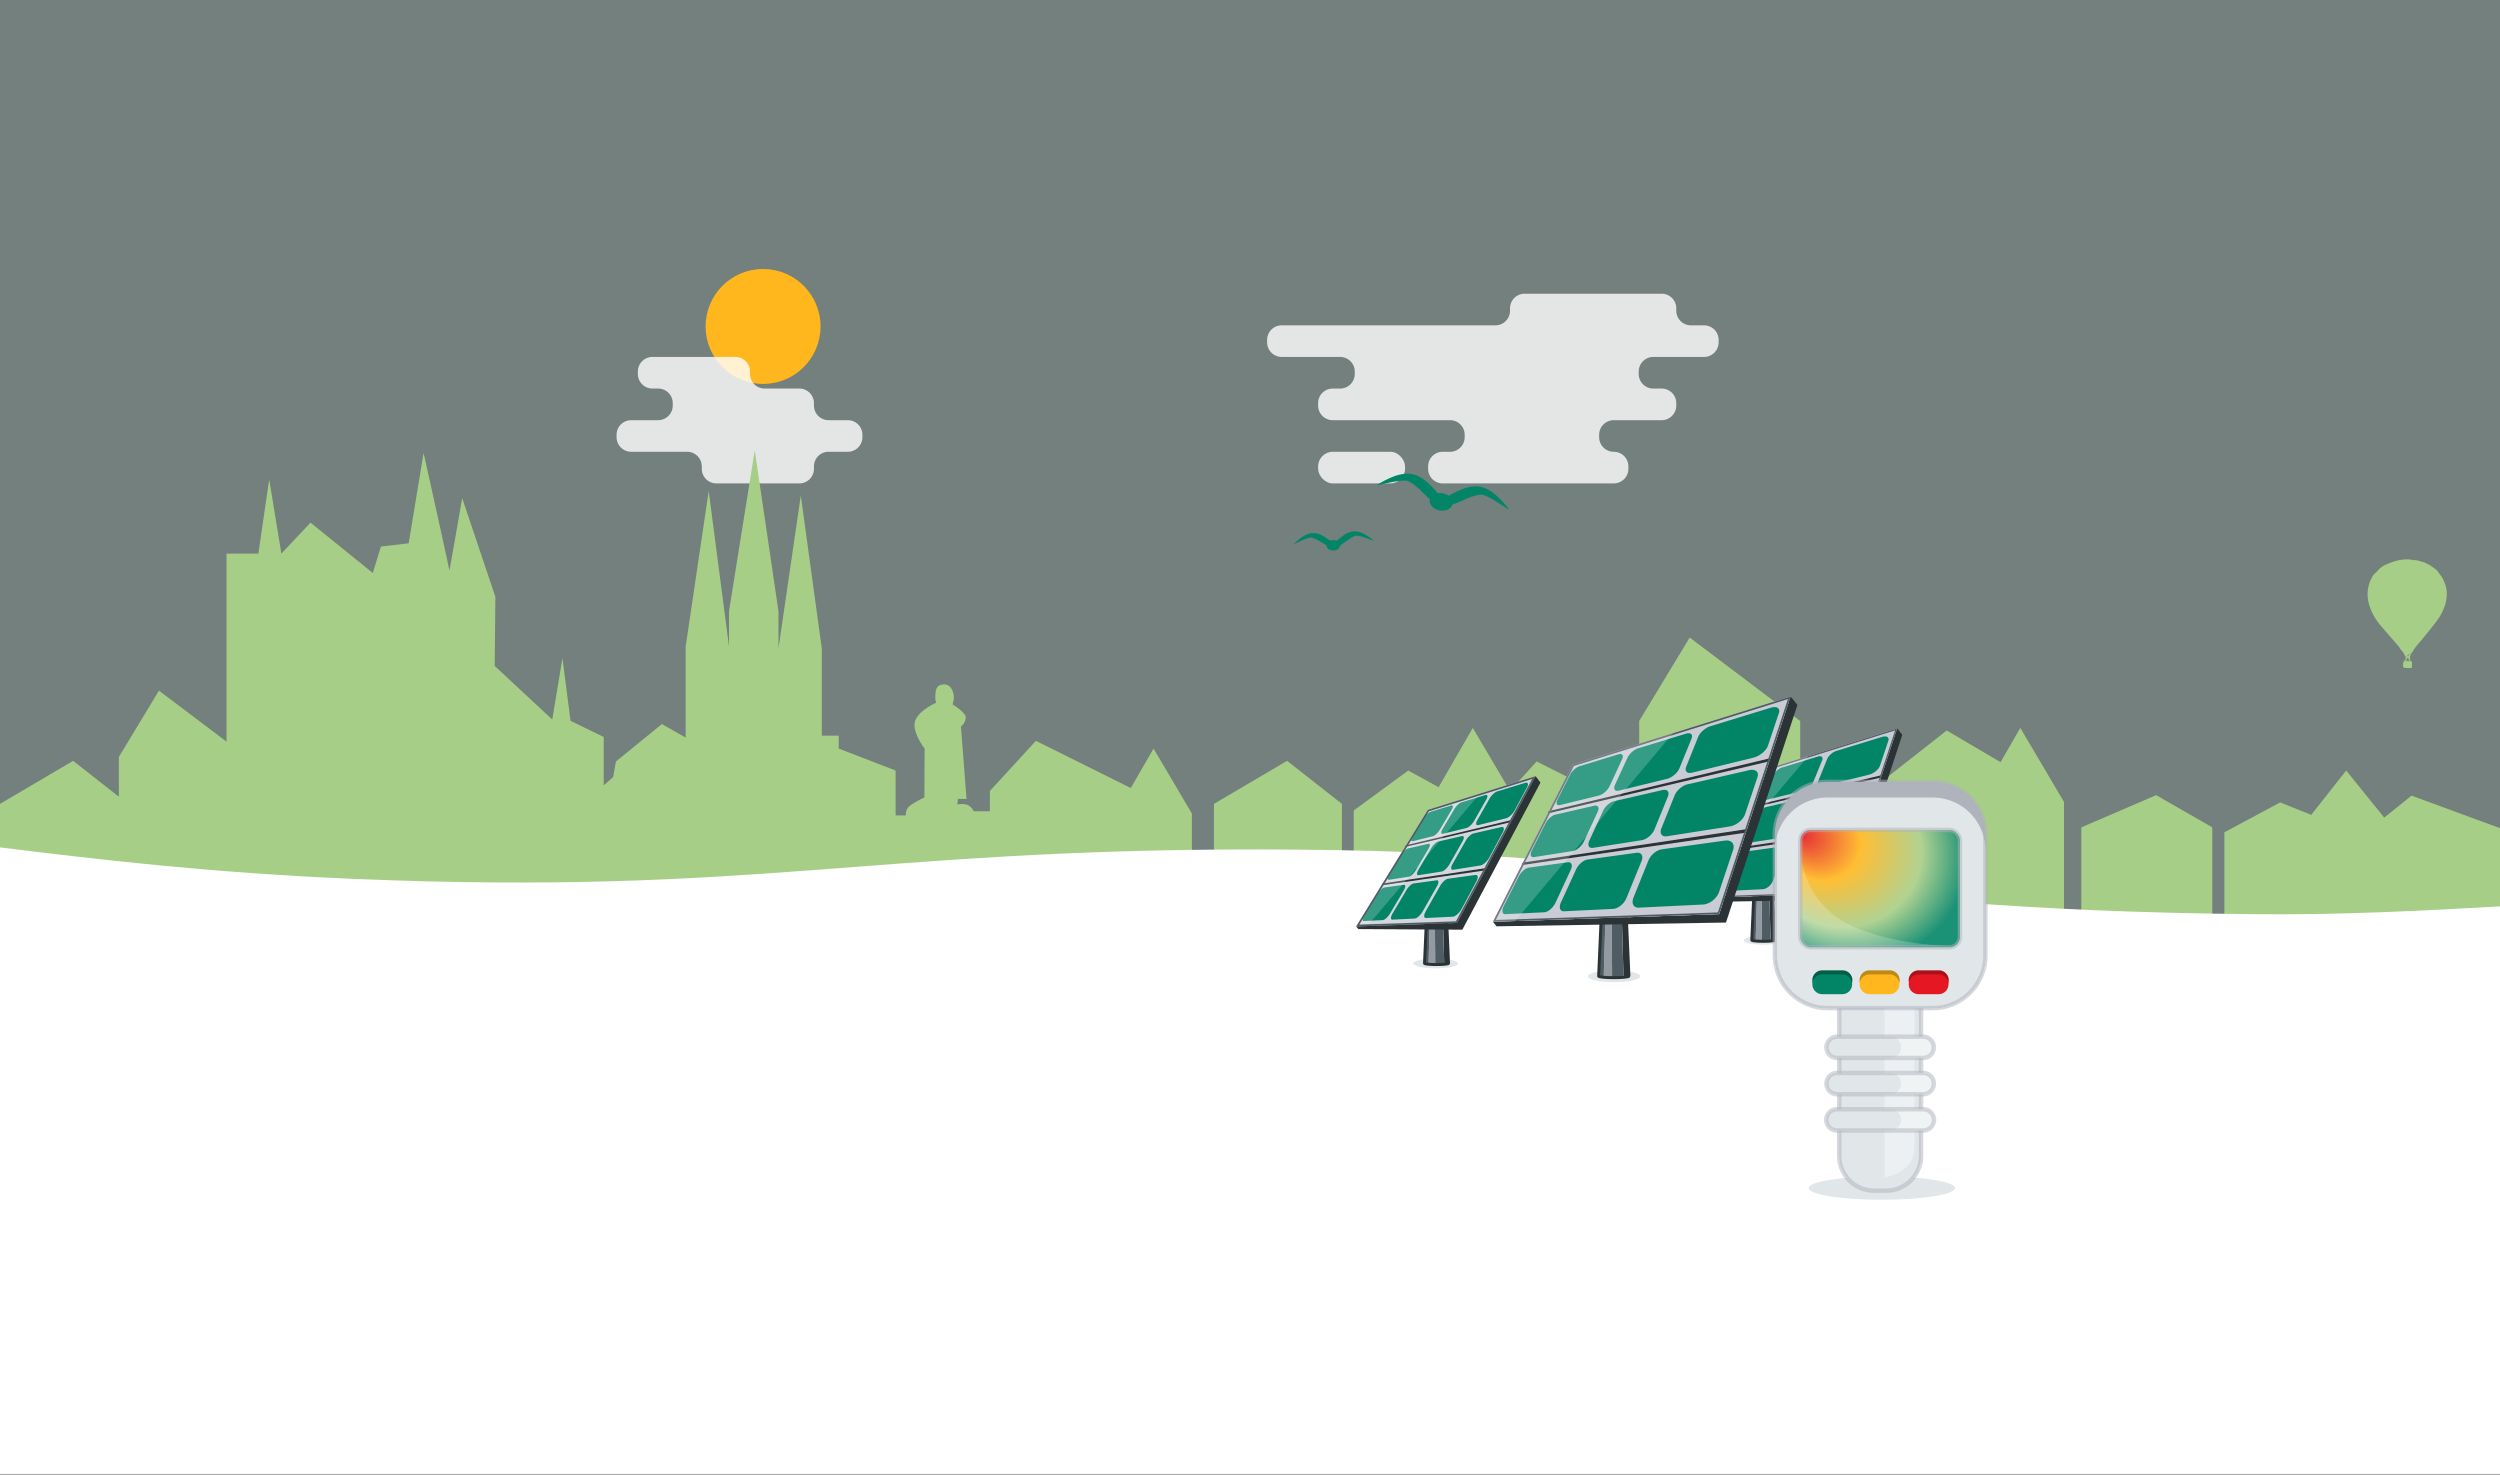
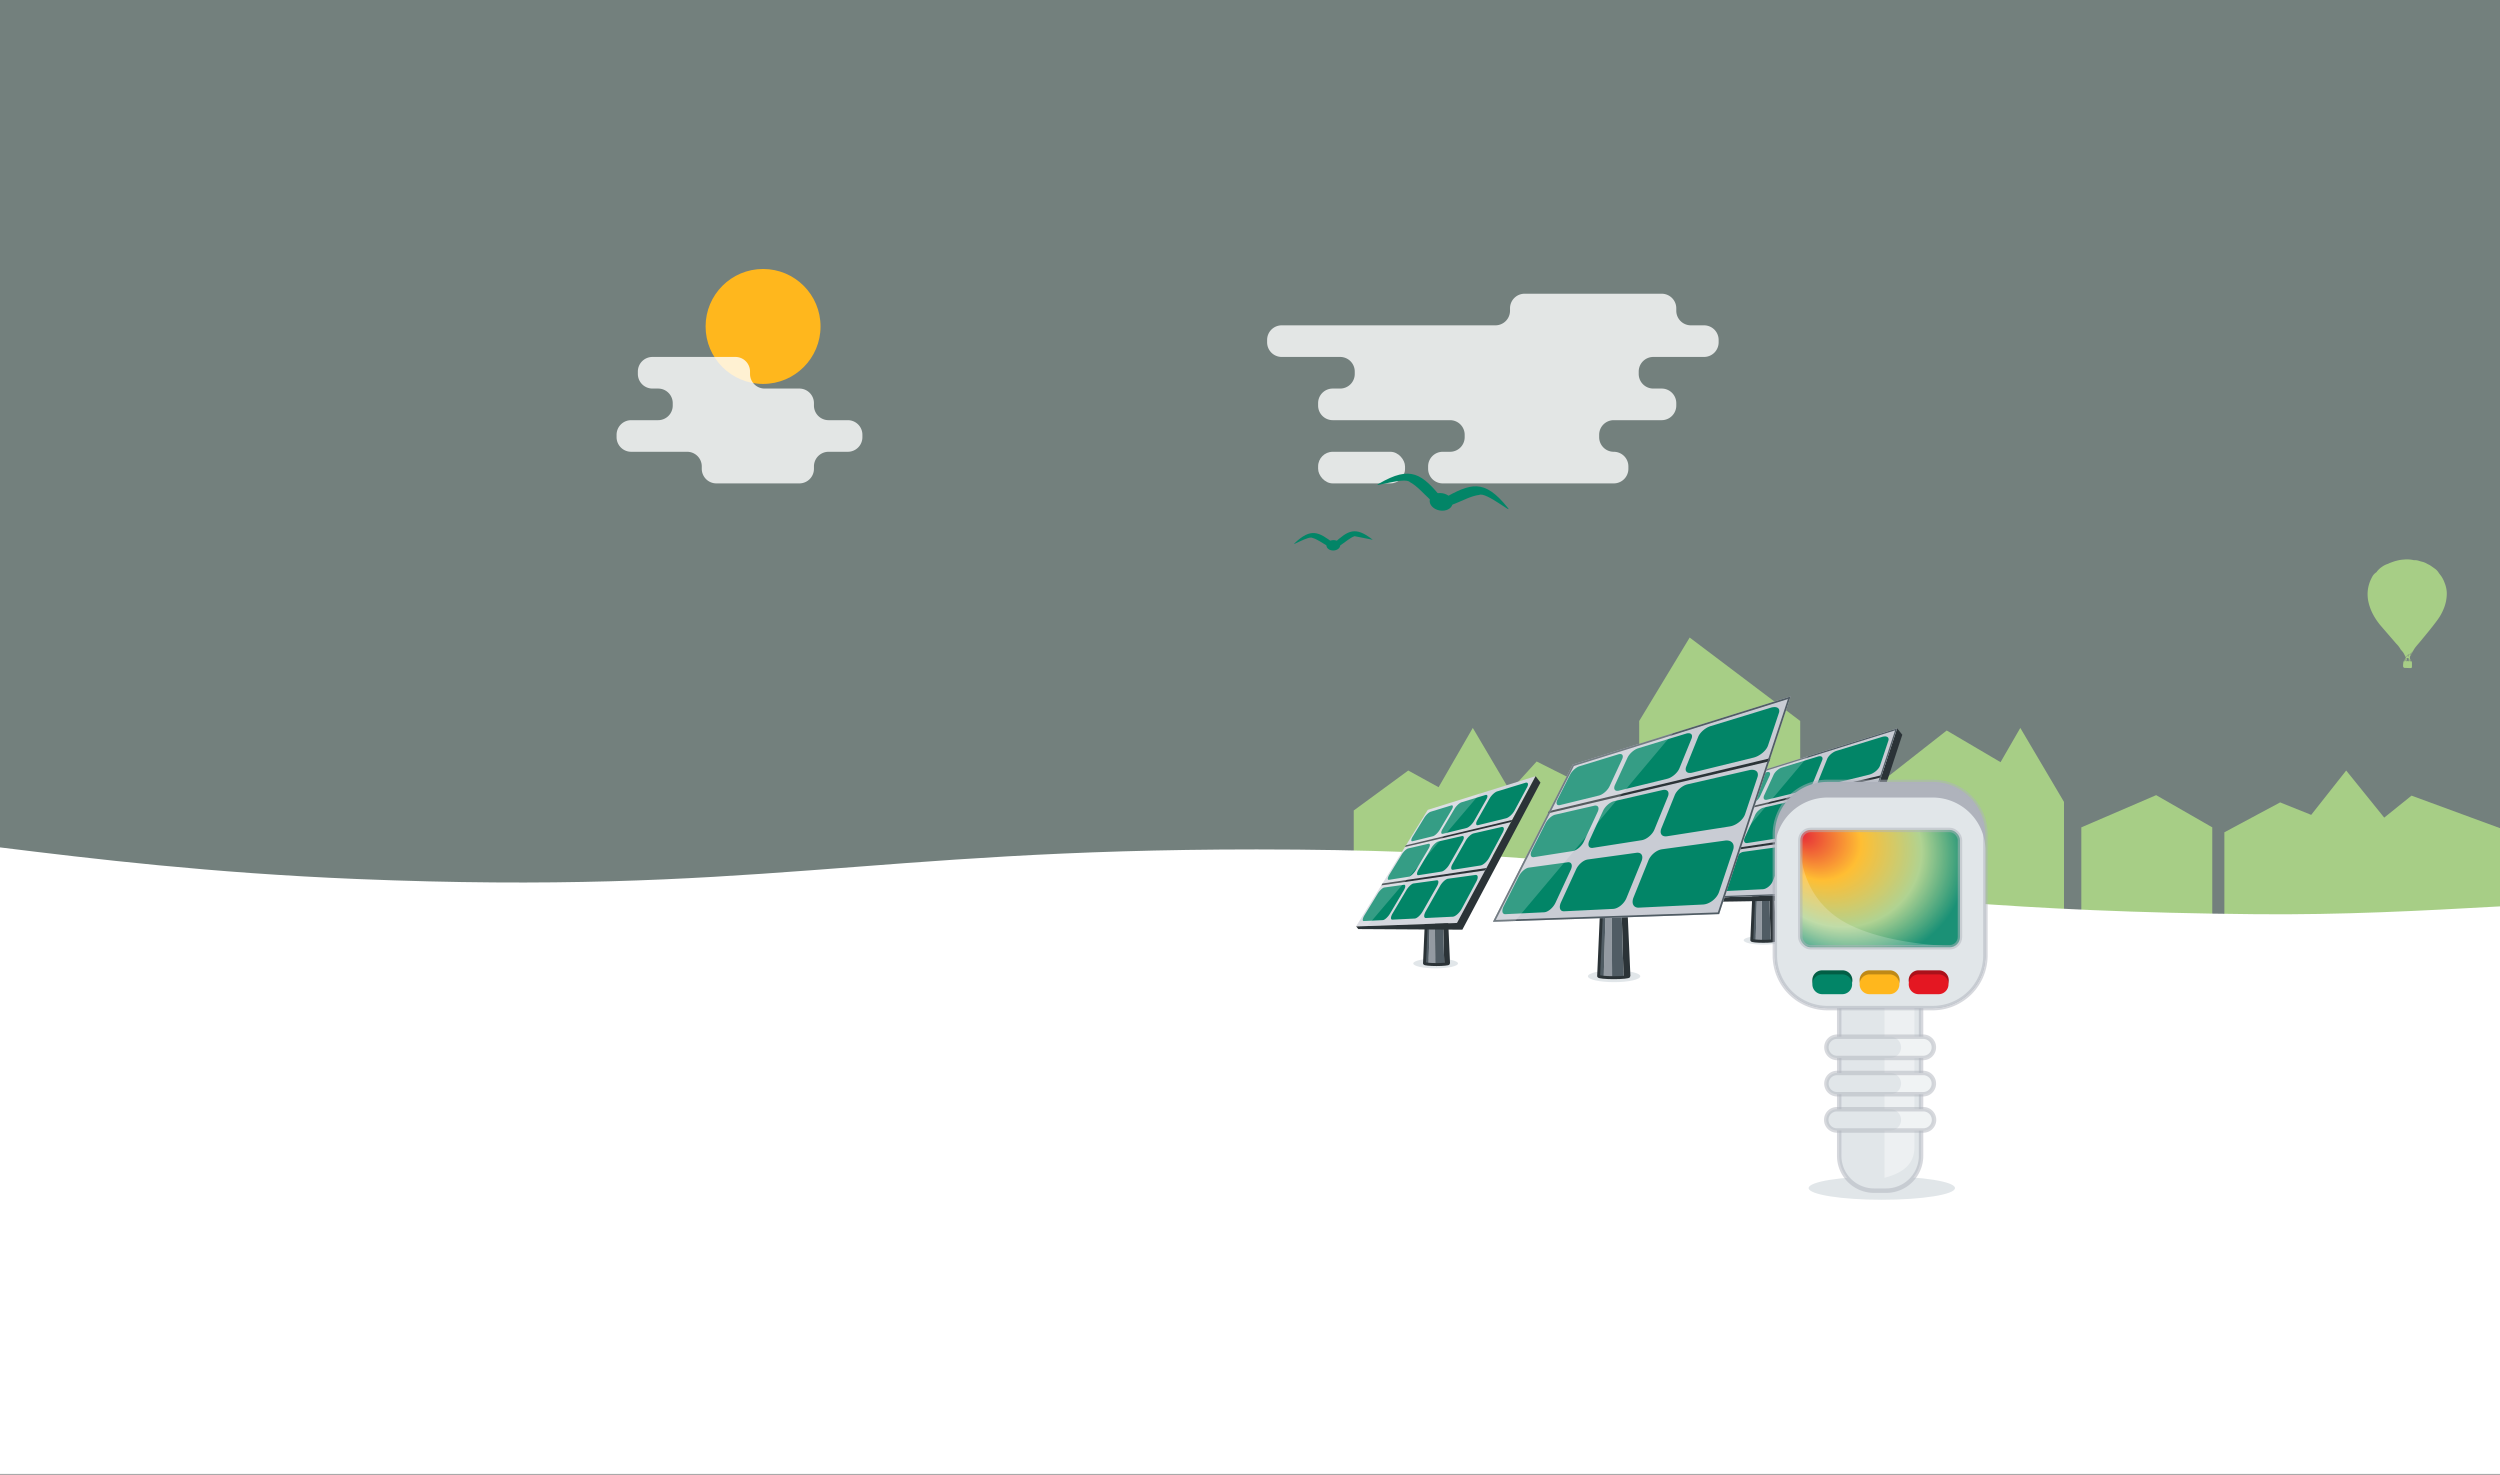
<svg xmlns="http://www.w3.org/2000/svg" width="297mm" height="175.194mm" viewBox="0 0 841.89 496.613">
  <rect x="0" y="0" width="841.89" height="496.613" fill="#808080" stroke="none" />
  <defs>
    <radialGradient id="a" data-name="Unbenannter Verlauf 18" cx="156.447" cy="-147.364" fx="136.214" fy="-156.048" r="39.75" gradientTransform="translate(480.695 419.332) scale(0.927 0.885)" gradientUnits="userSpaceOnUse">
      <stop offset="0" stop-color="#e41722" />
      <stop offset="0.355" stop-color="#ffb71d" />
      <stop offset="0.723" stop-color="#a7ce86" />
      <stop offset="1" stop-color="#028567" />
    </radialGradient>
    <clipPath id="b">
      <rect x="610.328" y="328.127" width="13.383" height="6.675" fill="none" />
    </clipPath>
    <clipPath id="c">
      <rect x="626.242" y="328.127" width="13.383" height="6.675" fill="none" />
    </clipPath>
    <clipPath id="d">
      <rect x="642.781" y="328.127" width="13.383" height="6.675" fill="none" />
    </clipPath>
  </defs>
  <title>produkt-thermo-solar</title>
  <g style="isolation: isolate">
    <g>
      <g>
        <rect width="841.89" height="496.359" fill="#028567" fill-opacity="0.1" />
        <g>
          <circle cx="256.968" cy="109.934" r="19.355" fill="#ffb71d" />
          <g opacity="0.8">
            <rect x="443.884" y="152.141" width="29.268" height="10.646" rx="4.92" fill="#fff" />
            <path d="M226.549,136.575v-.806a4.921,4.921,0,0,0-4.921-4.92h-1.907a4.92,4.92,0,0,1-4.92-4.92v-.806a4.92,4.92,0,0,1,4.92-4.92h27.936a4.92,4.92,0,0,1,4.92,4.92v.806a4.921,4.921,0,0,0,4.921,4.92H269.18a4.921,4.921,0,0,1,4.921,4.92v.806a4.92,4.92,0,0,0,4.92,4.92H285.5a4.92,4.92,0,0,1,4.92,4.92v.806a4.92,4.92,0,0,1-4.92,4.92h-6.476a4.92,4.92,0,0,0-4.92,4.92v.806a4.921,4.921,0,0,1-4.921,4.92H241.245a4.921,4.921,0,0,1-4.921-4.92v-.806a4.92,4.92,0,0,0-4.92-4.92H212.557a4.92,4.92,0,0,1-4.92-4.92v-.806a4.92,4.92,0,0,1,4.92-4.92h9.071A4.921,4.921,0,0,0,226.549,136.575Z" fill="#fff" />
            <path d="M513.427,98.911h46.15a4.921,4.921,0,0,1,4.921,4.92v.806a4.92,4.92,0,0,0,4.92,4.92h4.422a4.921,4.921,0,0,1,4.921,4.92v.806a4.921,4.921,0,0,1-4.921,4.92H556.766a4.92,4.92,0,0,0-4.92,4.92v.806a4.92,4.92,0,0,0,4.92,4.92h2.811a4.921,4.921,0,0,1,4.921,4.92v.806a4.921,4.921,0,0,1-4.921,4.92h-16.13a4.92,4.92,0,0,0-4.92,4.92v.806a4.92,4.92,0,0,0,4.92,4.92h0a4.921,4.921,0,0,1,4.921,4.92v.806a4.921,4.921,0,0,1-4.921,4.92h-57.6a4.92,4.92,0,0,1-4.92-4.92v-.806a4.92,4.92,0,0,1,4.92-4.92h2.472a4.92,4.92,0,0,0,4.92-4.92v-.806a4.92,4.92,0,0,0-4.92-4.92H448.8a4.92,4.92,0,0,1-4.92-4.92v-.806a4.92,4.92,0,0,1,4.92-4.92H451.3a4.92,4.92,0,0,0,4.92-4.92v-.806a4.92,4.92,0,0,0-4.92-4.92H431.628a4.92,4.92,0,0,1-4.92-4.92v-.806a4.92,4.92,0,0,1,4.92-4.92h71.959a4.92,4.92,0,0,0,4.92-4.92v-.806A4.92,4.92,0,0,1,513.427,98.911Z" fill="#fff" />
          </g>
        </g>
        <g>
          <polygon points="673.696 256.667 655.567 245.999 632.961 263.737 632.961 266.489 624.457 252.086 611.851 273.943 611.851 381.531 695.06 381.531 695.06 270.042 680.35 245.13 673.696 256.667" fill="#a7ce86" />
          <polygon points="552.01 242.796 552.01 381.531 606.233 381.531 606.233 242.796 569.008 214.698 552.01 242.796" fill="#a7ce86" />
          <polygon points="508.49 266.332 495.97 245.13 484.455 265.097 474.234 259.476 455.879 272.935 455.879 381.531 546.598 381.531 546.598 271.078 517.478 256.433 508.49 266.332" fill="#a7ce86" />
-           <polygon points="433.427 256.216 408.798 270.709 408.798 381.531 451.899 381.531 451.899 270.709 433.427 256.216" fill="#a7ce86" />
          <polygon points="802.9 275.339 790.09 259.476 778.308 274.415 767.85 270.21 749.07 280.279 749.07 361.531 841.891 361.531 841.891 278.89 812.096 267.933 802.9 275.339" fill="#a7ce86" />
          <polygon points="726.098 267.77 700.898 278.615 700.898 361.531 744.998 361.531 744.998 278.615 726.098 267.77" fill="#a7ce86" />
-           <path d="M380.8,265.376l-31.953-15.9-15.5,16.887V273.2h-5.469a4.083,4.083,0,0,0-2.223-2.2,6.934,6.934,0,0,0-3.25-.082l.171-1.874h2.908l-1.882-24.373a4.3,4.3,0,0,0,1.625-3.1c0-1.294-2.769-3.286-4.485-4.4a5.759,5.759,0,0,0,.466-2.288c0-2.431-1.4-4.4-3.116-4.4-2.928,0-3.115,1.971-3.115,4.4a5.9,5.9,0,0,0,.3,1.854l-.226.021c-1.8.815-7.1,3.668-7.1,7.336s3.421,7.989,3.421,7.989l-.086,16.465s-4.874,2.283-5.644,3.587a4.042,4.042,0,0,0-.6,2.446H301.6V259.476l-19.156-7.39v-4.348h-5.7V218.393l-7.069-51.517-7.526,51.517V205.785l-7.981-54.125L245.5,205.785v11.956l-6.841-52.387L230.9,217.741V248.39l-7.982-4.565-15.507,12.608-.913,5.217-3.192,2.826v-16.3l-11.174-5.434L189.4,221.653,185.976,242.3l-19.384-18.042L166.82,201l-11.175-33.258s-4.333,25-4.333,24.346-8.666-39.562-8.666-39.562l-5.017,30.432-9.35,1.087-2.736,8.912-20.981-16.955-9.807,10.434-4.1-25-3.649,25H76.283v63.308L53.535,232.576,40.023,254.911v13.383L24.63,256.216,0,270.709V381.531H401.371V273.943l-12.906-21.857Z" fill="#a7ce86" />
        </g>
        <path d="M0,285.365c31.636,3.908,70.822,8.614,120.152,10.645,133.9,5.512,172.021-9.97,303.069-9.96,150.079.012,174.427,20.323,336.558,21.816,29.105.269,55.814-1.159,82.112-2.634V496.359H0Z" fill="#fff" />
        <path d="M823.973,199.721a13.774,13.774,0,0,1-.882,4.878,18.1,18.1,0,0,1-1.456,2.98,25.037,25.037,0,0,1-1.471,2.085c-.58.774-1.179,1.533-1.781,2.291-.484.608-.983,1.2-1.474,1.8-.587.717-1.167,1.439-1.759,2.152-.475.572-.971,1.126-1.441,1.7a8.806,8.806,0,0,0-.757,1.039c-.427.716-.8,1.465-1.233,2.178a1.32,1.32,0,0,0,.045,1.357c.12.253.283.484.412.733a.665.665,0,0,1,.056.288c.006.447,0,.894,0,1.342,0,.261-.14.445-.395.441-.729-.01-1.457-.043-2.185-.079-.163-.007-.4-.337-.4-.547a7.842,7.842,0,0,1,.11-1.409,3.312,3.312,0,0,1,.484-.854c.106-.178.221-.349.318-.531a.253.253,0,0,0,0-.2c-.275-.536-.535-1.084-.85-1.6a7.692,7.692,0,0,0-.73-.873.939.939,0,0,1-.166-.215,8.01,8.01,0,0,0-1.452-1.9c-.929-1.085-1.87-2.162-2.805-3.244-.762-.882-1.526-1.763-2.283-2.649a21.741,21.741,0,0,1-2.509-3.56,17.127,17.127,0,0,1-1.742-4.44,11.874,11.874,0,0,1-.1-5.072,12.4,12.4,0,0,1,1.259-3.435,4.059,4.059,0,0,1,1.462-1.655c.085-.05.133-.163.194-.25a7.3,7.3,0,0,1,1.694-1.582,6.826,6.826,0,0,1,1.953-.99c.273-.089.519-.261.791-.356.723-.253,1.442-.534,2.184-.714a11.579,11.579,0,0,1,2.414-.392,10.094,10.094,0,0,1,3.327.189.646.646,0,0,0,.22.015,4.087,4.087,0,0,1,1.492.2c.376.121.757.23,1.141.322a5.63,5.63,0,0,1,1.623.658c.3.179.629.295.926.472.346.207.672.449,1,.678.251.173.5.348.746.53a4.561,4.561,0,0,1,1.243,1.3c.25.414.586.775.872,1.171a9.544,9.544,0,0,1,1.164,2.291A9.857,9.857,0,0,1,823.973,199.721Zm-12.865,21.894h-.534c-.132,0-.182.068-.147.191.074.261.15.521.233.78.012.038.079.1.1.088a.2.2,0,0,0,.108-.108C810.948,222.257,811.024,221.946,811.108,221.615Zm.125.179h-.066c-.076.288-.151.576-.23.877h.467C811.344,222.365,811.289,222.079,811.233,221.794Zm-.081-1.447a2.052,2.052,0,0,0-.512.354c-.264.357-.224.3-.144.556.106-.221.21-.436.313-.649.205.073.3.191.23.413-.015.048.037.116.058.175l.054-.02C811.152,220.925,811.152,220.674,811.152,220.347Zm-1,1.564-.051-.009-.464.742c.019.027.04.055.06.081.1-.056.261-.089.3-.172A3.7,3.7,0,0,0,810.149,221.911Zm1.775.769c-.139-.247-.272-.481-.4-.716l-.05.021.136.695Zm-.241-2.1c.025.013.049.025.073.039l.622-1.157-.071-.038C812.1,219.805,811.891,220.191,811.683,220.576Zm-1.278,1.54-.051.013c-.021.176-.042.353-.063.535h.293C810.519,222.464,810.462,222.29,810.405,222.116ZM811.863,220c-.4.18-.421.225-.357.633C811.625,220.426,811.732,220.236,811.863,220Z" fill="#a7ce86" />
      </g>
      <g>
        <g>
          <path d="M507.706,170.941c-7.928-9.911-12.483-8.188-21.768-3-.714,5.743,7-.711,12.2-1.271C500.392,165.521,509.9,173.556,507.706,170.941Z" fill="#028567" />
          <path d="M464.319,162.905c10.952-6.414,14.588-3.174,21.4,5-1.39,5.619-6.282-3.171-10.939-5.557C473.089,160.464,461.337,164.561,464.319,162.905Z" fill="#028567" />
          <ellipse cx="485.31" cy="169.006" rx="2.939" ry="3.896" transform="translate(230.756 615.427) rotate(-79.508)" fill="#028567" />
        </g>
        <g>
-           <path d="M462.281,181.766c-5.926-4.7-8.343-3.093-13.044,1.161.35,3.431,3.972-1.346,6.919-2.365C457.311,179.592,463.9,182.993,462.281,181.766Z" fill="#028567" />
+           <path d="M462.281,181.766c-5.926-4.7-8.343-3.093-13.044,1.161.35,3.431,3.972-1.346,6.919-2.365Z" fill="#028567" />
          <path d="M436.008,182.879c5.506-5.185,8.051-3.787,13.1.053-.059,3.449-4.072-1-7.1-1.77C440.776,180.293,434.5,184.239,436.008,182.879Z" fill="#028567" />
          <ellipse cx="449.013" cy="183.634" rx="2.322" ry="1.751" transform="translate(-7.366 19.158) rotate(-2.424)" fill="#028567" />
        </g>
        <g>
          <ellipse cx="593.869" cy="316.636" rx="6.677" ry="1.5" fill="#e1e6e9" />
          <g>
            <g>
              <path d="M596.313,286.122h0l1.344,30.48c0,.121-.535.228-1.376.3l-.915-31.557C595.943,285.528,596.313,285.808,596.313,286.122Z" fill="#2b3337" />
              <path d="M593.159,285.16l.2,31.832c-.82-.009-1.56-.044-2.144-.1l.92-31.522A4.573,4.573,0,0,1,593.159,285.16Z" fill="#939aa2" />
              <path d="M593.793,285.128a5.331,5.331,0,0,1,1.574.218l.915,31.556c-.672.058-1.54.093-2.489.093-.146,0-.289,0-.43,0l-.2-31.832A5.873,5.873,0,0,1,593.793,285.128ZM591.219,316.9l.919-31.522c-.53.182-.867.45-.867.749h0l-1.343,30.48C589.928,316.719,590.428,316.822,591.219,316.9Z" fill="#505c64" />
            </g>
            <g style="mix-blend-mode: multiply">
              <path d="M589.928,316.6c0,.217,1.73.393,3.864.393s3.865-.176,3.865-.393l-1.343-30.481h0c0-.55-1.129-1-2.521-1s-2.521.445-2.521,1h0Z" fill="none" stroke="#2b3337" stroke-miterlimit="10" />
            </g>
          </g>
          <polygon points="562.973 302.727 563.898 303.898 622.392 302.936 622.396 302.936 640.614 247.434 638.872 245.279 620.654 300.782 562.973 302.727" fill="#2b3337" />
          <path d="M583.319,262.647l55.553-17.368-18.218,55.5-57.677,1.958Z" fill="#c9ccd4" />
          <polyline points="577.279 274.509 577.304 274.503 595.95 270.048 633.703 261.027 633.44 261.829 595.328 270.788 577.003 275.096 576.978 275.102 577.279 274.509" fill="#2b3337" />
          <polyline points="570.618 287.636 570.642 287.633 582.681 285.835 627.769 279.104 627.471 280.014 582.053 286.583 570.313 288.28 570.289 288.284 570.618 287.636" fill="#2b3337" />
          <path d="M638.188,245.954l-17.857,54.4-56.625,1.922,19.921-39.264,54.561-17.057m.684-.675-55.553,17.368L562.977,302.74l57.677-1.958,18.218-55.5Z" fill="#505c64" />
          <path d="M618.463,252.849l15.333-4.69a3.364,3.364,0,0,1,1.035-.165,1.467,1.467,0,0,1,.747.19.833.833,0,0,1,.382.508,1.381,1.381,0,0,1-.06.789l-2.78,8.316a3.474,3.474,0,0,1-.538.976,5.707,5.707,0,0,1-.881.91,6.5,6.5,0,0,1-1.1.737,5.194,5.194,0,0,1-1.183.462l-15.646,3.835a2.155,2.155,0,0,1-.862.057.981.981,0,0,1-.566-.281.874.874,0,0,1-.228-.559,1.823,1.823,0,0,1,.151-.787l3.052-7.58a3.537,3.537,0,0,1,.5-.838,5.613,5.613,0,0,1,.753-.787,6.139,6.139,0,0,1,.913-.655,4.713,4.713,0,0,1,.978-.438" fill="#028567" />
          <path d="M612.6,267.683l15.718-3.607a2.962,2.962,0,0,1,1.062-.068,1.471,1.471,0,0,1,.754.311,1.085,1.085,0,0,1,.372.639,1.794,1.794,0,0,1-.089.914l-3.14,9.394a3.835,3.835,0,0,1-.586,1.079,5.514,5.514,0,0,1-.934.957,5.765,5.765,0,0,1-1.147.727,4.465,4.465,0,0,1-1.225.392l-16.017,2.51a1.883,1.883,0,0,1-.871-.044,1.066,1.066,0,0,1-.558-.4,1.21,1.21,0,0,1-.2-.683,2.313,2.313,0,0,1,.188-.9l3.4-8.447a3.91,3.91,0,0,1,.536-.914,5.621,5.621,0,0,1,1.737-1.472,4.048,4.048,0,0,1,1-.389" fill="#028567" />
          <path d="M606.059,284.251l16.085-2.214a2.612,2.612,0,0,1,1.086.056,1.576,1.576,0,0,1,.759.463,1.488,1.488,0,0,1,.356.8,2.369,2.369,0,0,1-.125,1.065l-3.576,10.7a4.28,4.28,0,0,1-.642,1.2,5.435,5.435,0,0,1-.994,1.011,5.172,5.172,0,0,1-1.2.707,3.825,3.825,0,0,1-1.268.3l-16.359.8a1.7,1.7,0,0,1-.875-.169,1.261,1.261,0,0,1-.543-.546,1.72,1.72,0,0,1-.174-.833,3,3,0,0,1,.232-1.034l3.814-9.473a4.294,4.294,0,0,1,.581-1,5.346,5.346,0,0,1,.833-.862,4.987,4.987,0,0,1,.982-.639,3.523,3.523,0,0,1,1.03-.326" fill="#028567" />
          <path d="M587.117,286.859l12.45-1.714a1.623,1.623,0,0,1,.807.069,1.023,1.023,0,0,1,.516.424,1.337,1.337,0,0,1,.176.716,2.6,2.6,0,0,1-.211.942l-3.826,9.373a4.593,4.593,0,0,1-.606,1.044,5.255,5.255,0,0,1-.848.876,4.356,4.356,0,0,1-.972.61,2.764,2.764,0,0,1-.98.254l-12.5.609a1.089,1.089,0,0,1-.657-.154.915.915,0,0,1-.365-.487,1.669,1.669,0,0,1-.053-.74,3.23,3.23,0,0,1,.279-.916l3.874-8.42a4.577,4.577,0,0,1,.547-.889,5.264,5.264,0,0,1,.728-.762,4.415,4.415,0,0,1,.82-.559,2.677,2.677,0,0,1,.824-.276" fill="#028567" />
          <path d="M594.109,267.806l3.176-6.9a3.89,3.89,0,0,1,.475-.76,5.5,5.5,0,0,1,.666-.7,5.339,5.339,0,0,1,.774-.574,3.639,3.639,0,0,1,.8-.368l7.618-2.33,4.568-1.4a2.2,2.2,0,0,1,.8-.109.89.89,0,0,1,.535.207.708.708,0,0,1,.223.484,1.6,1.6,0,0,1-.14.724l-3.068,7.516a3.789,3.789,0,0,1-.516.872,5.659,5.659,0,0,1-1.671,1.434,3.859,3.859,0,0,1-.941.381l-10.437,2.559-1.873.459a1.4,1.4,0,0,1-.668.025.649.649,0,0,1-.4-.274.852.852,0,0,1-.115-.523A2.07,2.07,0,0,1,594.109,267.806Z" fill="#028567" />
          <path d="M585.035,263.074l9.912-3.032a1.469,1.469,0,0,1,.629-.071.589.589,0,0,1,.392.212.69.69,0,0,1,.12.459,1.812,1.812,0,0,1-.187.668l-3.182,6.852a4.018,4.018,0,0,1-.492.787,5.425,5.425,0,0,1-.677.713,4.92,4.92,0,0,1-.768.558,2.984,2.984,0,0,1-.77.323l-9.933,2.435a.966.966,0,0,1-.531.006.477.477,0,0,1-.294-.266.886.886,0,0,1-.04-.488,2.3,2.3,0,0,1,.231-.662l3.2-6.337a4.207,4.207,0,0,1,.453-.695,5.352,5.352,0,0,1,.6-.635,4.927,4.927,0,0,1,.67-.51,2.962,2.962,0,0,1,.669-.317" fill="#028567" />
          <path d="M587.563,282.034,589.6,277.6l1.46-3.172a4.216,4.216,0,0,1,.509-.82,5.277,5.277,0,0,1,.695-.731,4.836,4.836,0,0,1,.8-.568,3.076,3.076,0,0,1,.812-.328l.558-.128,11.778-2.7a1.873,1.873,0,0,1,.8-.03.917.917,0,0,1,.528.305.96.96,0,0,1,.2.59,2.025,2.025,0,0,1-.173.824l-3.415,8.367a4.184,4.184,0,0,1-.558.952,5.376,5.376,0,0,1-.8.835,4.952,4.952,0,0,1-.939.626,3.283,3.283,0,0,1-.961.326l-12.431,1.947a1.213,1.213,0,0,1-.665-.055.739.739,0,0,1-.387-.371,1.173,1.173,0,0,1-.087-.621A2.547,2.547,0,0,1,587.563,282.034Z" fill="#028567" />
          <path d="M572.633,285.27a2.818,2.818,0,0,1,.263-.737l3.492-6.915a4.42,4.42,0,0,1,.483-.745,5.316,5.316,0,0,1,.622-.658,4.449,4.449,0,0,1,.686-.5,2.453,2.453,0,0,1,.674-.282l9.935-2.28a1.237,1.237,0,0,1,.626-.005.629.629,0,0,1,.378.293.935.935,0,0,1,.1.546,2.25,2.25,0,0,1-.219.749l-2.895,6.235-.607,1.306a4.323,4.323,0,0,1-.455.756,5.254,5.254,0,0,1-.6.677,4.817,4.817,0,0,1-.686.543,3.378,3.378,0,0,1-.7.353l-.091.029c-.029.009-.059.018-.089.025l-.089.021-.087.016-9.924,1.554a.823.823,0,0,1-.521-.062.56.56,0,0,1-.273-.345A1.2,1.2,0,0,1,572.633,285.27Z" fill="#028567" />
          <path d="M565.427,299.547a3.439,3.439,0,0,1,.3-.823l3.827-7.576a4.8,4.8,0,0,1,.515-.8,5.077,5.077,0,0,1,.648-.683,3.9,3.9,0,0,1,.7-.5,2.037,2.037,0,0,1,.678-.24l9.03-1.243.886-.122a1.071,1.071,0,0,1,.62.074.734.734,0,0,1,.359.39,1.31,1.31,0,0,1,.066.648,2.845,2.845,0,0,1-.256.844l-3.873,8.339a4.783,4.783,0,0,1-.57.924,5.182,5.182,0,0,1-.74.773,3.935,3.935,0,0,1-.813.537,2.083,2.083,0,0,1-.785.22l-5.743.28-4.119.2a.732.732,0,0,1-.508-.143.724.724,0,0,1-.247-.439A1.68,1.68,0,0,1,565.427,299.547Z" fill="#028567" />
          <path d="M608.889,254.653l-40.254,47.894-5.658.193,20.342-40.093Z" fill="#fff" opacity="0.2" style="isolation: isolate" />
        </g>
        <g>
          <g style="isolation: isolate">
            <ellipse cx="483.459" cy="324.449" rx="7.535" ry="1.648" fill="#e1e6e9" />
            <g>
              <g>
                <path d="M486.4,292.5h0l1.407,31.914c0,.126-.56.239-1.44.314l-.959-33.042C486.01,291.875,486.4,292.167,486.4,292.5Z" fill="#2b3337" />
                <path d="M483.758,291.455a5.588,5.588,0,0,1,1.648.229l.959,33.042c-.7.06-1.613.1-2.606.1-.152,0-.3,0-.45,0l-.214-33.33A6.428,6.428,0,0,1,483.758,291.455Z" fill="#505c64" />
                <path d="M483.1,291.49l.214,33.33c-.859-.01-1.634-.047-2.246-.1l.963-33A4.868,4.868,0,0,1,483.1,291.49Z" fill="#939aa2" />
                <path d="M479.712,324.411l1.407-31.915h0c0-.313.352-.594.907-.785l-.963,33C480.236,324.642,479.712,324.533,479.712,324.411Z" fill="#505c64" />
              </g>
              <g style="mix-blend-mode: multiply">
                <path d="M479.712,324.411c0,.227,1.812.411,4.047.411s4.046-.184,4.046-.411L486.4,292.5h0c0-.575-1.182-1.042-2.64-1.042s-2.639.467-2.639,1.042h0Z" fill="none" stroke="#2b3337" stroke-miterlimit="10" />
              </g>
            </g>
            <path d="M456.684,311.946l24.144-39.223,36.3-11.349-26.506,49.42Z" fill="#d4d6dd" />
            <g>
              <path d="M504.205,266.5l9.441-2.887a1.01,1.01,0,0,1,.566-.039.438.438,0,0,1,.3.278.989.989,0,0,1,.01.549,2.99,2.99,0,0,1-.3.772l-4.191,7.79a5.948,5.948,0,0,1-.591.884,7.081,7.081,0,0,1-.737.787,5.456,5.456,0,0,1-.789.6,2.7,2.7,0,0,1-.743.332l-9.357,2.294a.687.687,0,0,1-.482-.022.43.43,0,0,1-.216-.327,1.292,1.292,0,0,1,.055-.573,3.549,3.549,0,0,1,.334-.763l4.119-7.279a6,6,0,0,1,.545-.794,7.08,7.08,0,0,1,.666-.714,5.487,5.487,0,0,1,.706-.56,2.759,2.759,0,0,1,.667-.33" fill="#028567" />
              <path d="M496.241,280.654l9.332-2.142a.842.842,0,0,1,.555.026.517.517,0,0,1,.275.357,1.352,1.352,0,0,1-.023.632,3.56,3.56,0,0,1-.34.849l-4.541,8.442a6.258,6.258,0,0,1-.628.943,6.845,6.845,0,0,1-.765.814,4.86,4.86,0,0,1-.8.593,2.231,2.231,0,0,1-.743.288l-9.209,1.443a.584.584,0,0,1-.465-.087.562.562,0,0,1-.188-.4,1.778,1.778,0,0,1,.09-.652,4.292,4.292,0,0,1,.371-.836l4.437-7.838a6.254,6.254,0,0,1,.576-.843,6.643,6.643,0,0,1,.688-.736,4.95,4.95,0,0,1,.717-.554,2.274,2.274,0,0,1,.664-.3" fill="#028567" />
              <path d="M487.656,295.912l9.175-1.263a.721.721,0,0,1,.537.1.653.653,0,0,1,.245.447,1.818,1.818,0,0,1-.06.728,4.312,4.312,0,0,1-.382.937l-4.938,9.178a6.914,6.914,0,0,1-.669,1.011,6.678,6.678,0,0,1-.8.841,4.312,4.312,0,0,1-.817.582,1.831,1.831,0,0,1-.739.234l-9.006.439a.527.527,0,0,1-.442-.162.759.759,0,0,1-.155-.492,2.33,2.33,0,0,1,.13-.743,5,5,0,0,1,.413-.917l4.791-8.467a6.838,6.838,0,0,1,.611-.9,6.653,6.653,0,0,1,.711-.759,4.459,4.459,0,0,1,.728-.545,1.883,1.883,0,0,1,.662-.255" fill="#028567" />
              <path d="M476.056,297.509l7.725-1.063a.523.523,0,0,1,.436.1.58.58,0,0,1,.167.417,1.915,1.915,0,0,1-.106.672,4.6,4.6,0,0,1-.389.862l-4.777,8.4a7.035,7.035,0,0,1-.628.923,6.587,6.587,0,0,1-.719.768,4.077,4.077,0,0,1-.72.529,1.487,1.487,0,0,1-.629.211l-7.54.368a.391.391,0,0,1-.36-.151.714.714,0,0,1-.1-.454,2.42,2.42,0,0,1,.161-.684,5.134,5.134,0,0,1,.411-.844l4.617-7.805a6.964,6.964,0,0,1,.577-.826,6.457,6.457,0,0,1,.65-.7,4.1,4.1,0,0,1,.649-.5,1.542,1.542,0,0,1,.571-.231" fill="#028567" />
              <path d="M485.445,279.9a3.944,3.944,0,0,1,.339-.714L489.8,272.4a6.212,6.212,0,0,1,.519-.739,6.661,6.661,0,0,1,.612-.659,5.073,5.073,0,0,1,.632-.512,2.346,2.346,0,0,1,.582-.3l5.07-1.551,2.977-.91a.729.729,0,0,1,.469-.019.356.356,0,0,1,.221.272,1.1,1.1,0,0,1-.04.521,3.357,3.357,0,0,1-.315.721l-4.111,7.233a6.259,6.259,0,0,1-.56.816,7.045,7.045,0,0,1-.672.722,5.157,5.157,0,0,1-.7.546,2.26,2.26,0,0,1-.639.294l-6.707,1.645-1.23.3a.5.5,0,0,1-.4-.031.381.381,0,0,1-.154-.312A1.385,1.385,0,0,1,485.445,279.9Z" fill="#028567" />
              <path d="M481.762,273.366l6.94-2.123a.546.546,0,0,1,.394,0,.315.315,0,0,1,.163.266,1.187,1.187,0,0,1-.076.493,3.5,3.5,0,0,1-.321.676l-4.007,6.749a6.436,6.436,0,0,1-.532.758,6.741,6.741,0,0,1-.619.667,4.644,4.644,0,0,1-.627.5,1.873,1.873,0,0,1-.558.264l-6.817,1.671a.377.377,0,0,1-.335-.037.357.357,0,0,1-.107-.3,1.523,1.523,0,0,1,.117-.509,4.032,4.032,0,0,1,.34-.67l3.9-6.359a6.385,6.385,0,0,1,.494-.692,6.82,6.82,0,0,1,.566-.612,4.612,4.612,0,0,1,.573-.472,1.99,1.99,0,0,1,.511-.265" fill="#028567" />
              <path d="M477.31,293.652a4.568,4.568,0,0,1,.373-.776l2.5-4.225,1.8-3.046a6.548,6.548,0,0,1,.546-.78,6.641,6.641,0,0,1,.63-.678,4.587,4.587,0,0,1,.641-.507,1.952,1.952,0,0,1,.578-.265l.365-.083,7.543-1.731a.613.613,0,0,1,.454.036.443.443,0,0,1,.2.34,1.449,1.449,0,0,1-.072.591,3.9,3.9,0,0,1-.349.788l-4.426,7.786a6.607,6.607,0,0,1-.592.867,6.713,6.713,0,0,1-.695.743,4.406,4.406,0,0,1-.709.539,1.833,1.833,0,0,1-.636.256l-7.763,1.217a.431.431,0,0,1-.382-.087.513.513,0,0,1-.128-.379A1.842,1.842,0,0,1,477.31,293.652Z" fill="#028567" />
              <path d="M467.506,295.27a4.928,4.928,0,0,1,.37-.723l4.159-6.778a6.788,6.788,0,0,1,1.1-1.356,4.42,4.42,0,0,1,.578-.467,1.646,1.646,0,0,1,.507-.238l6.785-1.557a.449.449,0,0,1,.377.043.4.4,0,0,1,.14.324,1.56,1.56,0,0,1-.105.555,4.132,4.132,0,0,1-.352.733l-3.551,5.982-.739,1.243a6.886,6.886,0,0,1-1.047,1.341,4.947,4.947,0,0,1-.569.493,2.528,2.528,0,0,1-.526.307l-.063.025c-.021.007-.042.014-.062.019l-.06.016c-.02,0-.039.008-.057.011l-6.633,1.039a.325.325,0,0,1-.317-.086.49.49,0,0,1-.082-.357A2.024,2.024,0,0,1,467.506,295.27Z" fill="#028567" />
              <path d="M458.923,309.605a2.562,2.562,0,0,1,.181-.634,5.582,5.582,0,0,1,.4-.782l4.441-7.239a7.062,7.062,0,0,1,.545-.767,6.5,6.5,0,0,1,.6-.646,3.944,3.944,0,0,1,.584-.46,1.358,1.358,0,0,1,.5-.208l6.014-.829.578-.079a.392.392,0,0,1,.359.1.545.545,0,0,1,.112.391,2.015,2.015,0,0,1-.138.624,4.9,4.9,0,0,1-.387.8l-4.6,7.752a7.349,7.349,0,0,1-.592.85,6.628,6.628,0,0,1-.658.7,3.784,3.784,0,0,1-.642.485,1.27,1.27,0,0,1-.544.193l-3.694.18-2.711.132a.3.3,0,0,1-.295-.142A.683.683,0,0,1,458.923,309.605Z" fill="#028567" />
            </g>
            <polyline points="473.489 284.64 473.505 284.636 486.177 281.608 509.243 276.097 508.85 276.831 485.589 282.299 473.144 285.225 473.127 285.229 473.489 284.64" fill="#2b3337" />
            <polyline points="465.566 297.529 465.583 297.526 473.655 296.321 500.562 292.304 500.135 293.101 473.063 297.017 465.197 298.154 465.181 298.156 465.566 297.529" fill="#2b3337" />
            <polygon points="456.7 311.979 460.436 311.852 498.421 267.223 480.828 272.723 456.7 311.979" fill="#fff" opacity="0.2" style="isolation: isolate" />
-             <path d="M515.947,262.352l-25.661,47.905-32.524,1.1,23.447-38.149,34.738-10.86m1.183-.978-36.3,11.349L456.7,311.979l33.939-1.151,26.49-49.454Z" fill="#505c64" />
            <polygon points="456.7 311.979 457.407 312.873 492.453 313.079 518.761 263.55 517.13 261.374 490.637 310.806 456.7 311.979" fill="#2b3337" />
          </g>
          <g>
            <ellipse cx="543.557" cy="328.768" rx="8.817" ry="1.981" fill="#e1e6e9" />
            <g>
              <g>
                <path d="M546.785,288.469h0l1.774,40.254c0,.159-.707.3-1.817.4l-1.209-41.675C546.3,287.685,546.785,288.055,546.785,288.469Z" fill="#2b3337" />
                <path d="M542.619,287.2l.27,42.039c-1.084-.012-2.061-.059-2.832-.129l1.214-41.629A6.1,6.1,0,0,1,542.619,287.2Z" fill="#939aa2" />
                <path d="M543.456,287.157a7.064,7.064,0,0,1,2.079.288l1.208,41.674c-.888.077-2.034.122-3.287.122q-.288,0-.567,0l-.27-42.039A8.043,8.043,0,0,1,543.456,287.157Zm-3.4,41.953,1.214-41.629c-.7.24-1.145.594-1.145.989h0l-1.774,40.254C538.352,328.877,539.013,329.014,540.057,329.11Z" fill="#505c64" />
              </g>
              <g style="mix-blend-mode: multiply">
                <path d="M538.352,328.723c0,.286,2.284.518,5.1.518s5.1-.231,5.1-.518l-1.774-40.254h0c0-.725-1.49-1.313-3.329-1.313s-3.329.588-3.329,1.313h0Z" fill="none" stroke="#2b3337" stroke-miterlimit="10" />
              </g>
            </g>
-             <polygon points="502.755 310.399 503.976 311.946 581.224 310.675 581.23 310.675 605.29 237.377 602.99 234.532 578.929 307.83 502.755 310.399" fill="#2b3337" />
            <path d="M529.624,257.468l73.366-22.936-24.061,73.3-76.169,2.586Z" fill="#c9ccd4" />
            <polyline points="521.647 273.133 521.68 273.125 546.305 267.242 596.163 255.329 595.815 256.387 545.483 268.22 521.283 273.909 521.25 273.916 521.647 273.133" fill="#2b3337" />
-             <polyline points="512.85 290.469 512.882 290.465 528.781 288.091 588.326 279.202 587.932 280.403 527.952 289.078 512.448 291.32 512.416 291.325 512.85 290.469" fill="#2b3337" />
            <path d="M602.086,235.423,578.5,307.263l-74.78,2.539,26.308-51.853,72.055-22.526m.9-.891-73.366,22.936L502.76,310.416l76.169-2.586,24.061-73.3Z" fill="#505c64" />
            <path d="M576.036,244.529l20.249-6.194a4.439,4.439,0,0,1,1.368-.218,1.951,1.951,0,0,1,.986.25,1.109,1.109,0,0,1,.5.672,1.823,1.823,0,0,1-.079,1.041l-3.671,10.983a4.6,4.6,0,0,1-.711,1.289,7.506,7.506,0,0,1-1.163,1.2,8.517,8.517,0,0,1-1.449.973,6.89,6.89,0,0,1-1.563.61L569.846,260.2a2.85,2.85,0,0,1-1.139.075,1.3,1.3,0,0,1-.748-.37,1.17,1.17,0,0,1-.3-.74,2.407,2.407,0,0,1,.2-1.039l4.03-10.01a4.691,4.691,0,0,1,.657-1.107,7.4,7.4,0,0,1,.994-1.04,8.11,8.11,0,0,1,1.205-.864,6.13,6.13,0,0,1,1.292-.578" fill="#028567" />
            <path d="M568.3,264.119l20.758-4.764a3.884,3.884,0,0,1,1.4-.089,1.954,1.954,0,0,1,1,.41,1.436,1.436,0,0,1,.491.844,2.381,2.381,0,0,1-.117,1.206l-4.147,12.407a5.073,5.073,0,0,1-.774,1.425,7.318,7.318,0,0,1-1.233,1.264,7.676,7.676,0,0,1-1.516.961,5.924,5.924,0,0,1-1.618.517l-21.153,3.314a2.5,2.5,0,0,1-1.15-.057,1.41,1.41,0,0,1-.736-.528,1.588,1.588,0,0,1-.27-.9,3.054,3.054,0,0,1,.247-1.188l4.492-11.156a5.151,5.151,0,0,1,.708-1.206,7.272,7.272,0,0,1,1.044-1.087,7.4,7.4,0,0,1,1.25-.858,5.335,5.335,0,0,1,1.325-.513" fill="#028567" />
            <path d="M559.655,286l21.243-2.924a3.452,3.452,0,0,1,1.434.074,2.1,2.1,0,0,1,1,.611,1.962,1.962,0,0,1,.47,1.058,3.124,3.124,0,0,1-.165,1.407l-4.723,14.127a5.649,5.649,0,0,1-.848,1.585,7.11,7.11,0,0,1-1.312,1.334,6.835,6.835,0,0,1-1.588.934,5.051,5.051,0,0,1-1.674.4l-21.6,1.053a2.238,2.238,0,0,1-1.156-.224,1.664,1.664,0,0,1-.717-.721,2.271,2.271,0,0,1-.229-1.1,3.96,3.96,0,0,1,.3-1.366l5.037-12.511a5.707,5.707,0,0,1,.768-1.321,7.088,7.088,0,0,1,1.1-1.138,6.569,6.569,0,0,1,1.3-.843,4.622,4.622,0,0,1,1.36-.431" fill="#028567" />
            <path d="M534.64,289.443l16.441-2.263a2.159,2.159,0,0,1,1.066.09,1.347,1.347,0,0,1,.681.56,1.759,1.759,0,0,1,.233.947,3.428,3.428,0,0,1-.279,1.244L547.73,302.4a6.055,6.055,0,0,1-.8,1.38,6.928,6.928,0,0,1-1.119,1.156,5.789,5.789,0,0,1-1.284.806,3.659,3.659,0,0,1-1.295.335l-16.512.805a1.439,1.439,0,0,1-.867-.2,1.21,1.21,0,0,1-.482-.643,2.175,2.175,0,0,1-.069-.977,4.235,4.235,0,0,1,.368-1.21l5.115-11.119a6.021,6.021,0,0,1,.724-1.175,6.9,6.9,0,0,1,.961-1.006,5.774,5.774,0,0,1,1.083-.738,3.492,3.492,0,0,1,1.088-.365" fill="#028567" />
            <path d="M543.873,264.281l4.195-9.119a5.082,5.082,0,0,1,.628-1,7.169,7.169,0,0,1,.879-.928,6.987,6.987,0,0,1,1.022-.757,4.8,4.8,0,0,1,1.056-.487l10.059-3.077,6.034-1.845a2.861,2.861,0,0,1,1.051-.144,1.166,1.166,0,0,1,.707.272.939.939,0,0,1,.295.64,2.129,2.129,0,0,1-.184.956l-4.052,9.926a5.06,5.06,0,0,1-.682,1.151,7.486,7.486,0,0,1-2.206,1.894,5.1,5.1,0,0,1-1.243.5l-13.784,3.379-2.473.607a1.853,1.853,0,0,1-.882.033.853.853,0,0,1-.535-.363,1.124,1.124,0,0,1-.151-.69A2.712,2.712,0,0,1,543.873,264.281Z" fill="#028567" />
            <path d="M531.89,258.033l13.09-4.005a1.941,1.941,0,0,1,.83-.094.769.769,0,0,1,.518.28.9.9,0,0,1,.159.607,2.424,2.424,0,0,1-.247.882l-4.2,9.048a5.335,5.335,0,0,1-.65,1.039,7.157,7.157,0,0,1-.893.942,6.485,6.485,0,0,1-1.016.737,3.968,3.968,0,0,1-1.016.427l-13.118,3.216a1.28,1.28,0,0,1-.7.007.626.626,0,0,1-.388-.351,1.165,1.165,0,0,1-.053-.644,3.074,3.074,0,0,1,.3-.875l4.227-8.368a5.489,5.489,0,0,1,.6-.918,7.114,7.114,0,0,1,.79-.839,6.368,6.368,0,0,1,.885-.673,3.8,3.8,0,0,1,.883-.418" fill="#028567" />
            <path d="M535.228,283.071l2.694-5.855,1.927-4.189a5.551,5.551,0,0,1,.672-1.084,7.1,7.1,0,0,1,.919-.965,6.369,6.369,0,0,1,1.052-.75,4.067,4.067,0,0,1,1.073-.433l.736-.169,15.555-3.57a2.456,2.456,0,0,1,1.061-.039,1.2,1.2,0,0,1,.7.4,1.272,1.272,0,0,1,.269.779,2.689,2.689,0,0,1-.228,1.088l-4.511,11.05a5.485,5.485,0,0,1-.737,1.257,7.147,7.147,0,0,1-1.062,1.1,6.551,6.551,0,0,1-1.239.826,4.312,4.312,0,0,1-1.269.43l-16.417,2.572a1.605,1.605,0,0,1-.878-.073.973.973,0,0,1-.512-.49,1.552,1.552,0,0,1-.115-.82A3.422,3.422,0,0,1,535.228,283.071Z" fill="#028567" />
            <path d="M515.511,287.345a3.693,3.693,0,0,1,.348-.974l4.612-9.132a5.817,5.817,0,0,1,.637-.983,6.914,6.914,0,0,1,.822-.869,5.754,5.754,0,0,1,.905-.667,3.271,3.271,0,0,1,.891-.373l13.121-3.011a1.624,1.624,0,0,1,.826-.007.827.827,0,0,1,.5.388,1.232,1.232,0,0,1,.127.721,2.97,2.97,0,0,1-.289.989l-3.824,8.234-.8,1.724a5.708,5.708,0,0,1-.6,1,6.851,6.851,0,0,1-.8.9,6.3,6.3,0,0,1-.906.717,4.383,4.383,0,0,1-.928.466l-.119.038c-.04.013-.079.024-.119.034s-.078.019-.117.027-.077.015-.115.021l-13.105,2.053a1.094,1.094,0,0,1-.689-.082.742.742,0,0,1-.36-.456A1.581,1.581,0,0,1,515.511,287.345Z" fill="#028567" />
            <path d="M506,306.2a4.51,4.51,0,0,1,.4-1.087l5.053-10a6.431,6.431,0,0,1,.681-1.058,6.863,6.863,0,0,1,.855-.9,5.211,5.211,0,0,1,.927-.656,2.713,2.713,0,0,1,.895-.317l11.925-1.642,1.171-.161a1.419,1.419,0,0,1,.818.1.967.967,0,0,1,.474.516,1.722,1.722,0,0,1,.087.855,3.708,3.708,0,0,1-.338,1.114l-5.115,11.013a6.331,6.331,0,0,1-.752,1.221,6.881,6.881,0,0,1-.978,1.021,5.193,5.193,0,0,1-1.073.709,2.767,2.767,0,0,1-1.037.29l-7.584.369-5.44.266a.892.892,0,0,1-1-.767A2.243,2.243,0,0,1,506,306.2Z" fill="#028567" />
            <path d="M563.393,246.911l-53.161,63.251-7.472.254,26.864-52.948Z" fill="#fff" opacity="0.2" style="isolation: isolate" />
          </g>
        </g>
      </g>
      <g>
        <g style="mix-blend-mode: multiply">
          <path d="M658.356,400.094c0,2.174-11.034,3.936-24.645,3.936s-24.644-1.762-24.644-3.936,11.034-3.936,24.644-3.936,24.645,1.762,24.645,3.936" fill="#e1e6e9" fill-rule="evenodd" style="mix-blend-mode: multiply" />
        </g>
        <path d="M631.1,400.963h4.089a11.741,11.741,0,0,0,11.741-11.741v-50.3H619.363v50.3A11.741,11.741,0,0,0,631.1,400.963" fill="#e1e6e9" />
        <path d="M631.1,400.963h4.089a11.741,11.741,0,0,0,11.741-11.741v-50.3H619.363v50.3A11.741,11.741,0,0,0,631.1,400.963" fill="none" stroke="#afb3bc" stroke-linecap="round" stroke-linejoin="round" stroke-width="1.5" opacity="0.5" style="mix-blend-mode: multiply" />
        <g opacity="0.4">
          <path d="M634.625,396.635c6.361-1.676,10.067-4.687,10.067-10.247V338.925H634.625Z" fill="#fff" />
        </g>
        <path d="M615.459,339.487h35.38A17.765,17.765,0,0,0,668.6,321.721V281.073a17.764,17.764,0,0,0-17.765-17.765h-35.38a17.765,17.765,0,0,0-17.765,17.765v40.648a17.766,17.766,0,0,0,17.765,17.766" fill="#afb3bc" />
        <path d="M615.459,339.487h35.38A17.765,17.765,0,0,0,668.6,321.721V286.342a17.765,17.765,0,0,0-17.765-17.766h-35.38a17.766,17.766,0,0,0-17.765,17.766v35.379a17.766,17.766,0,0,0,17.765,17.766" fill="#e1e6e9" />
        <g>
          <rect x="606.261" y="279.479" width="53.775" height="39.525" rx="3.474" fill="url(#a)" />
          <g opacity="0.1">
            <rect x="606.261" y="279.479" width="53.775" height="39.525" rx="3.474" fill="#fff" />
          </g>
          <path d="M606.363,315.616a3.115,3.115,0,0,0,3.131,3.116l45.809-.224s-24.193-.733-36.719-9.611C604.693,299.051,606.363,283,606.363,283Z" fill="#fff" opacity="0.2" style="mix-blend-mode: screen" />
        </g>
        <g>
          <path d="M618.583,356.28h29.131a3.584,3.584,0,0,0,0-7.167H618.583a3.584,3.584,0,0,0,0,7.167" fill="#e1e6e9" />
          <g opacity="0.5">
            <path d="M640.189,352.7a3.584,3.584,0,0,0-3.584-3.584h11.089a3.584,3.584,0,0,1,0,7.168H636.605a3.584,3.584,0,0,0,3.584-3.584" fill="#fff" />
          </g>
        </g>
        <g>
          <path d="M618.583,380.705h29.131a3.584,3.584,0,0,0,0-7.168H618.583a3.584,3.584,0,0,0,0,7.168" fill="#e1e6e9" />
          <g opacity="0.5">
            <path d="M640.189,377.121a3.584,3.584,0,0,0-3.584-3.584h11.089a3.584,3.584,0,1,1,0,7.167H636.605a3.583,3.583,0,0,0,3.584-3.583" fill="#fff" />
          </g>
        </g>
        <g>
          <path d="M618.583,368.492h29.131a3.584,3.584,0,0,0,0-7.167H618.583a3.584,3.584,0,0,0,0,7.167" fill="#e1e6e9" />
          <g opacity="0.5">
            <path d="M640.189,364.909a3.584,3.584,0,0,0-3.584-3.584h11.089a3.584,3.584,0,1,1,0,7.167H636.605a3.584,3.584,0,0,0,3.584-3.583" fill="#fff" />
          </g>
        </g>
        <g>
          <path d="M620.406,333.436H613.7a3.337,3.337,0,1,1,0-6.673h6.709a3.337,3.337,0,1,1,0,6.673" fill="#025e45" />
          <g clip-path="url(#b)">
            <path d="M620.374,334.8h-6.709a3.337,3.337,0,1,1,0-6.674h6.709a3.337,3.337,0,0,1,0,6.674" fill="#028567" />
          </g>
        </g>
        <g>
          <path d="M636.321,333.436h-6.709a3.337,3.337,0,1,1,0-6.673h6.709a3.337,3.337,0,1,1,0,6.673" fill="#bf8916" />
          <g clip-path="url(#c)">
            <path d="M636.288,334.8H629.58a3.337,3.337,0,1,1,0-6.674h6.708a3.337,3.337,0,1,1,0,6.674" fill="#ffb71d" />
          </g>
        </g>
        <g>
          <path d="M652.859,333.436H646.15a3.337,3.337,0,1,1,0-6.673h6.709a3.337,3.337,0,1,1,0,6.673" fill="#ab111a" />
          <g clip-path="url(#d)">
            <path d="M652.827,334.8h-6.709a3.337,3.337,0,1,1,0-6.674h6.709a3.337,3.337,0,0,1,0,6.674" fill="#e41722" />
          </g>
        </g>
        <g opacity="0.5">
          <path d="M618.583,356.28h29.131a3.584,3.584,0,0,0,0-7.167H618.583a3.584,3.584,0,0,0,0,7.167" fill="none" stroke="#afb3bc" stroke-linecap="round" stroke-linejoin="round" stroke-width="1.5" style="mix-blend-mode: multiply" />
          <path d="M618.583,380.705h29.131a3.584,3.584,0,0,0,0-7.168H618.583a3.584,3.584,0,0,0,0,7.168" fill="none" stroke="#afb3bc" stroke-linecap="round" stroke-linejoin="round" stroke-width="1.5" style="mix-blend-mode: multiply" />
          <path d="M618.583,368.492h29.131a3.584,3.584,0,0,0,0-7.167H618.583a3.584,3.584,0,0,0,0,7.167" fill="none" stroke="#afb3bc" stroke-linecap="round" stroke-linejoin="round" stroke-width="1.5" style="mix-blend-mode: multiply" />
        </g>
        <path d="M615.459,339.487h35.38A17.765,17.765,0,0,0,668.6,321.721V281.073a17.764,17.764,0,0,0-17.765-17.765h-35.38a17.765,17.765,0,0,0-17.765,17.765v40.648a17.766,17.766,0,0,0,17.765,17.766" fill="none" stroke="#afb3bc" stroke-linecap="round" stroke-linejoin="round" stroke-width="1.5" opacity="0.5" style="mix-blend-mode: multiply" />
        <g opacity="0.5" style="mix-blend-mode: multiply">
          <rect x="606.261" y="279.479" width="53.775" height="39.525" rx="3.474" stroke-width="1.5" stroke="#afb3bc" stroke-linecap="round" stroke-linejoin="round" fill="none" />
        </g>
      </g>
    </g>
  </g>
</svg>